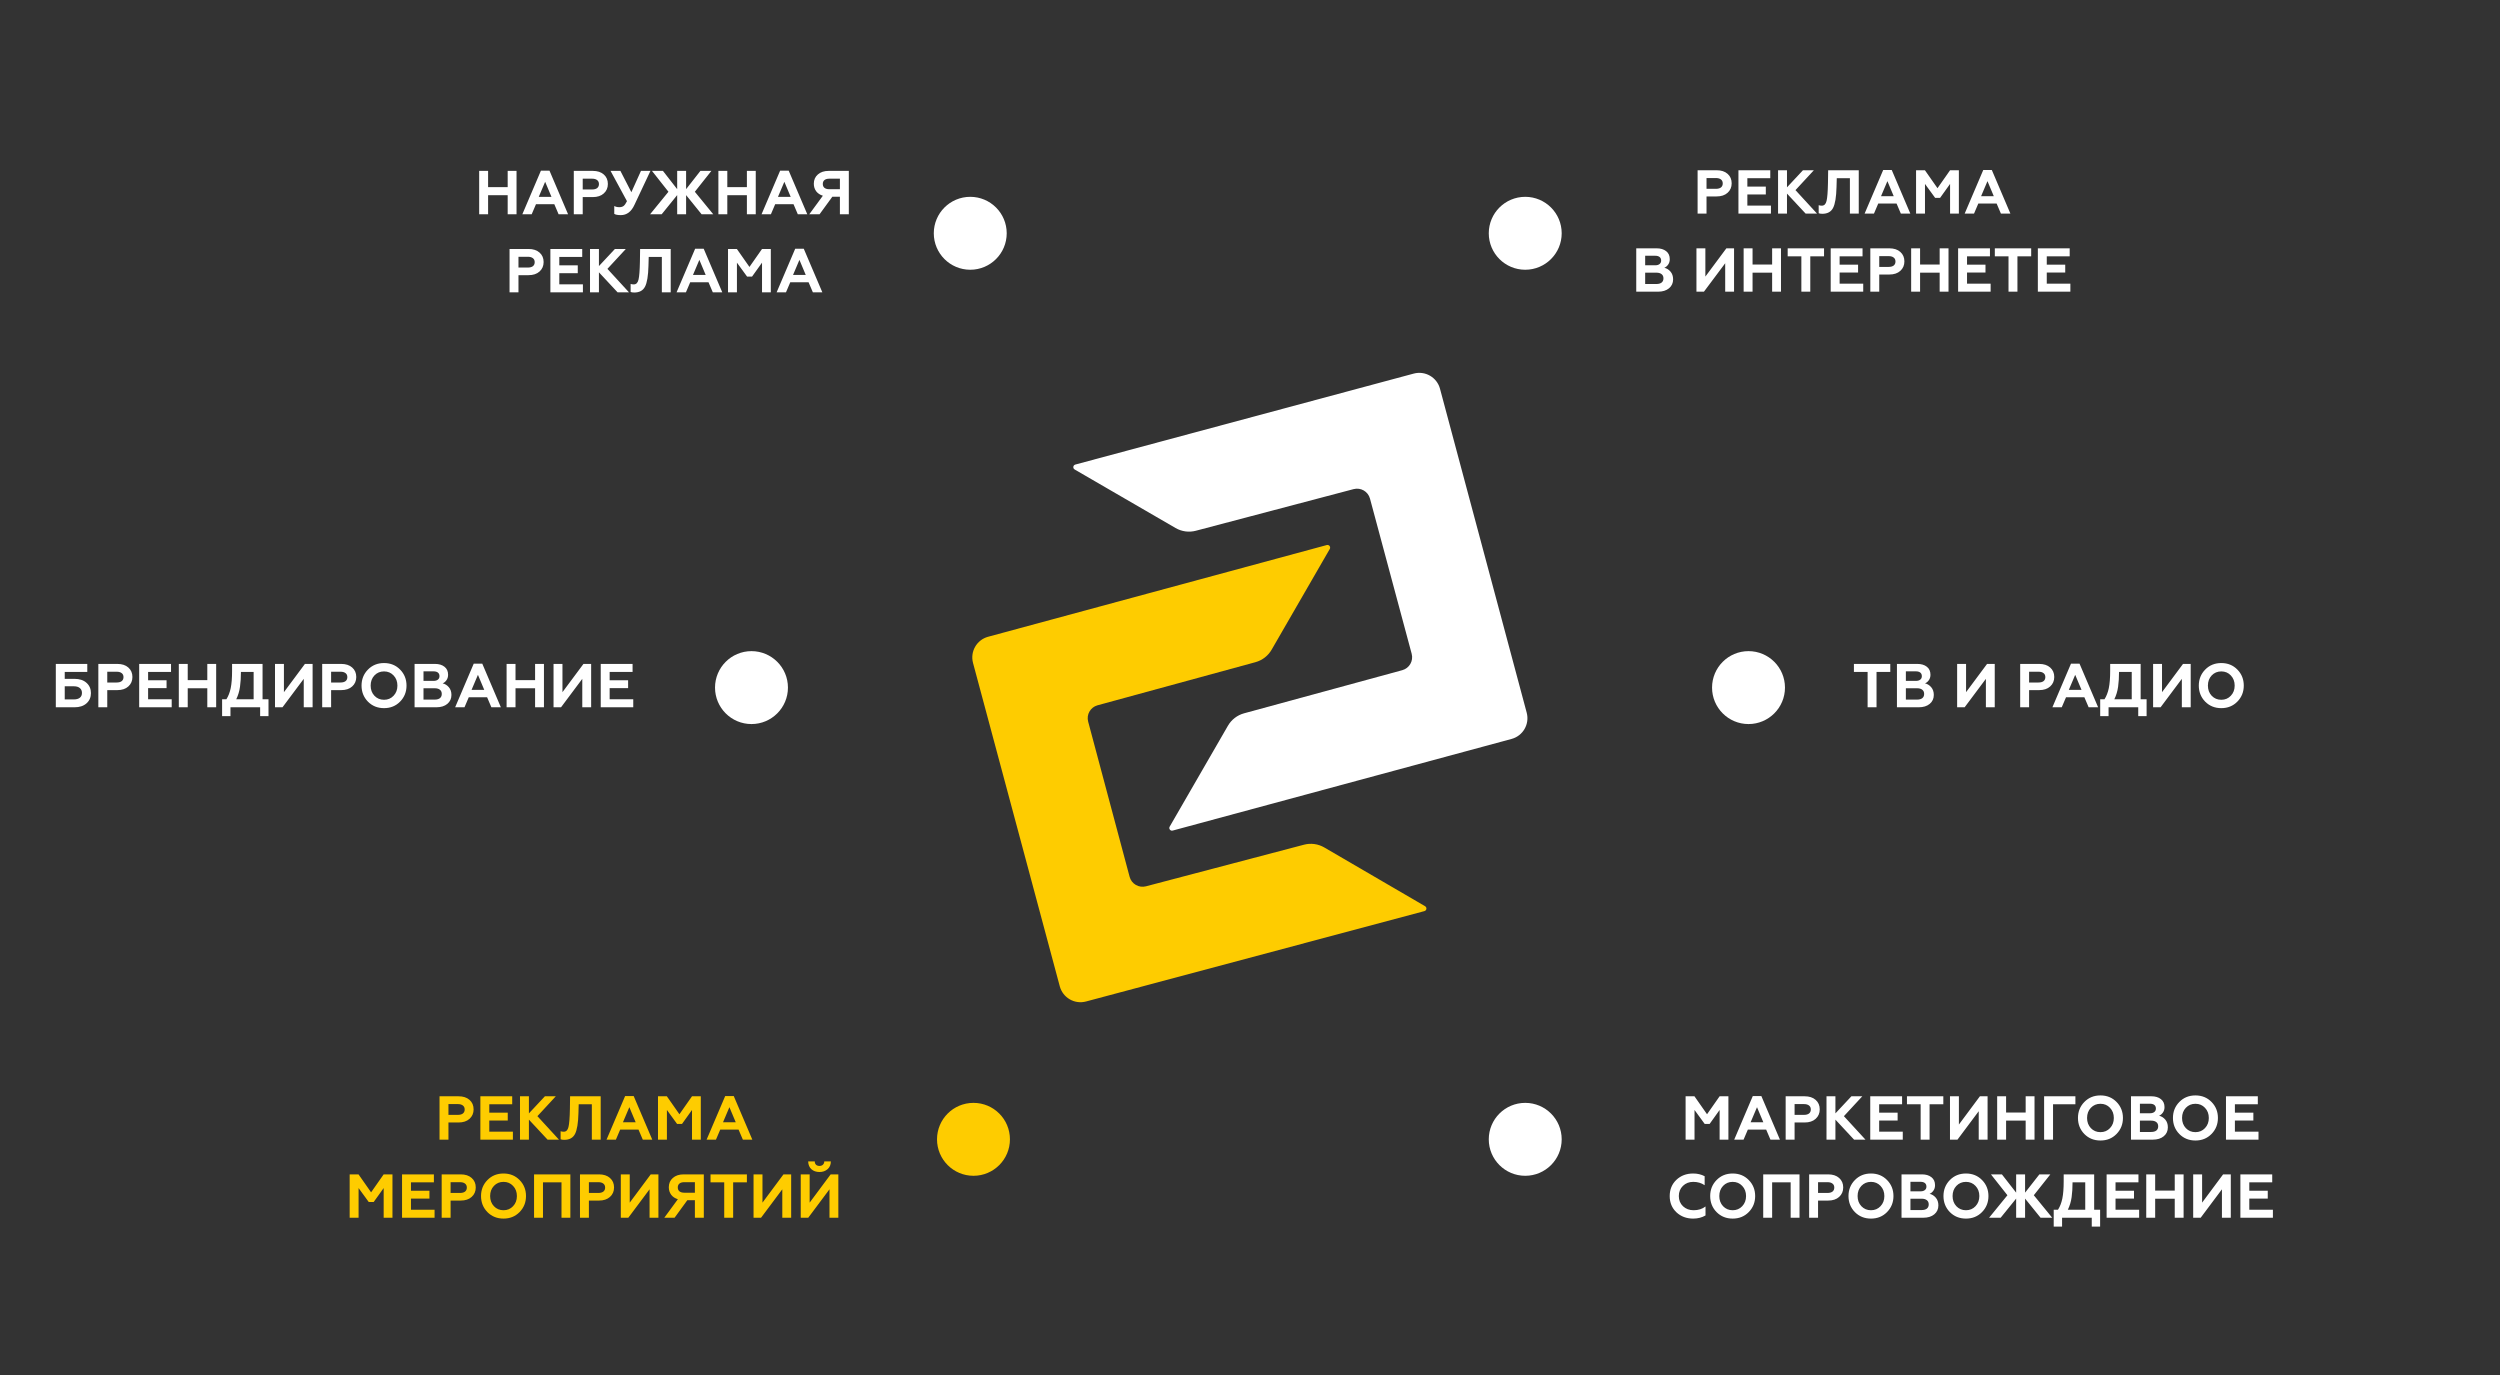
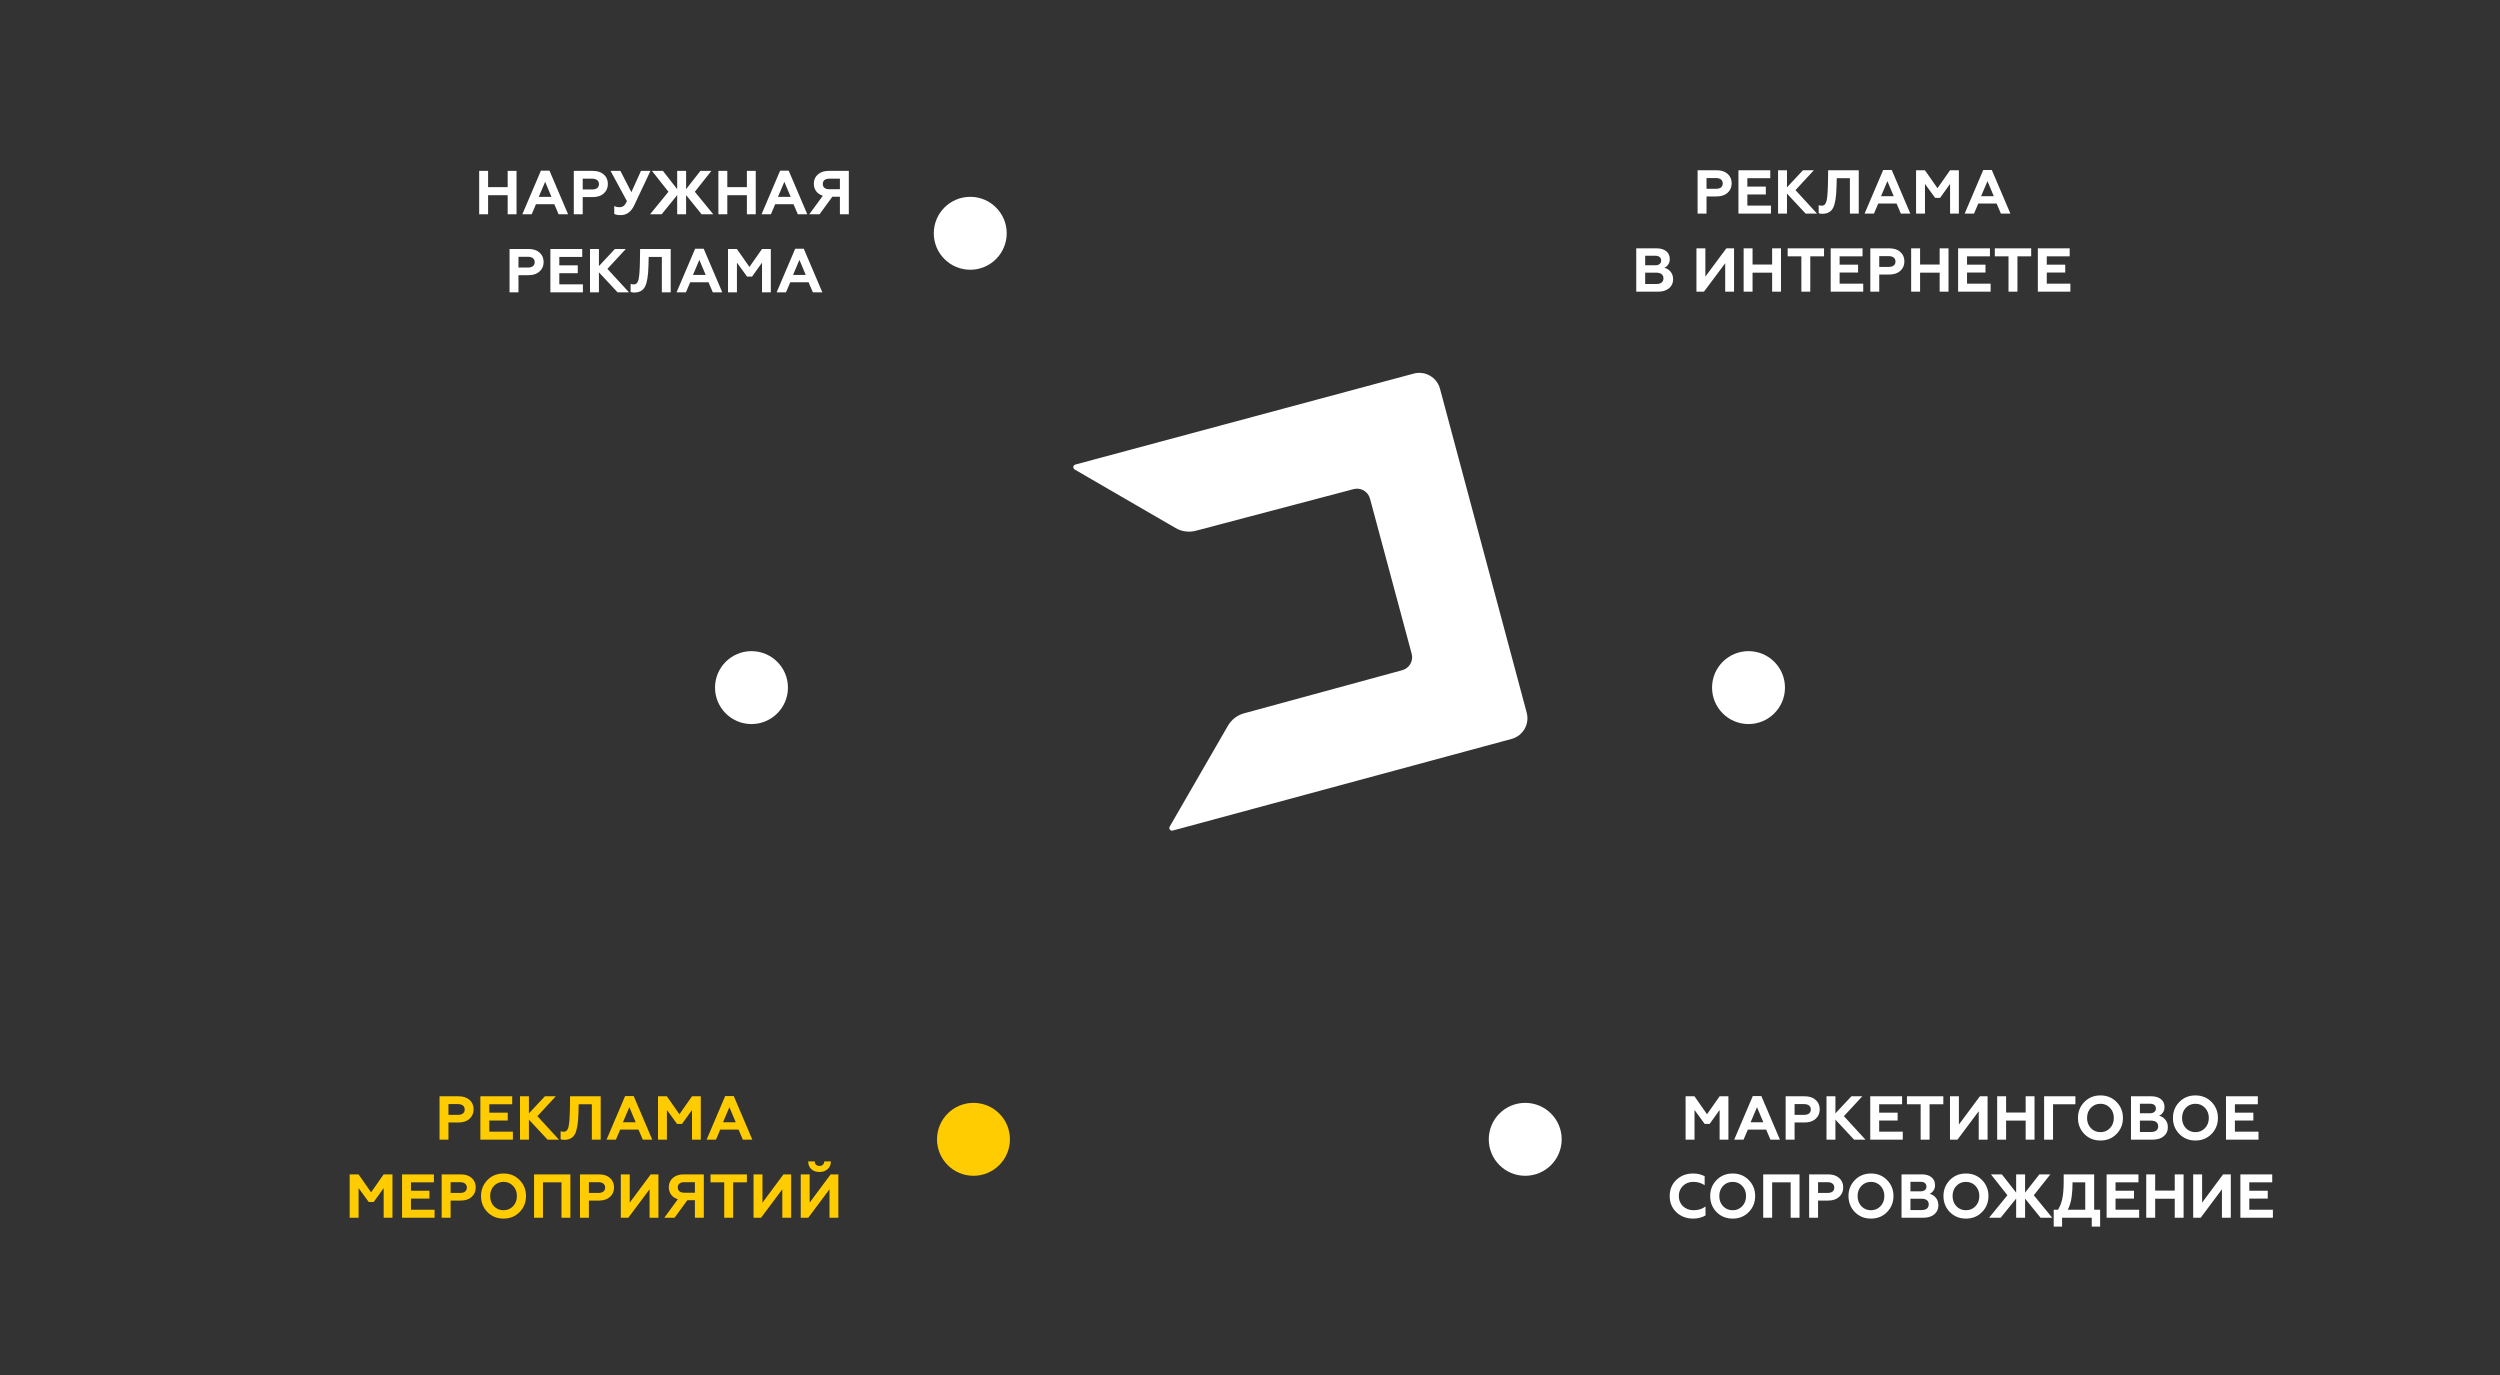
<svg xmlns="http://www.w3.org/2000/svg" width="3874" height="2131" viewBox="0 0 3874 2131" fill="none">
  <rect x="0" y="0" width="3874" height="2131" fill="#333333" stroke="none" />
  <path d="M681.095 1766V1698.8H710.471C717.703 1698.8 723.399 1700.66 727.559 1704.37C731.783 1708.08 733.895 1712.98 733.895 1719.06C733.895 1725.07 731.783 1729.97 727.559 1733.74C723.399 1737.52 717.703 1739.41 710.471 1739.41H694.919V1766H681.095ZM694.919 1727.6H709.511C712.839 1727.6 715.431 1726.9 717.287 1725.49C719.143 1724.02 720.071 1721.94 720.071 1719.25C720.071 1716.56 719.143 1714.51 717.287 1713.1C715.431 1711.63 712.839 1710.9 709.511 1710.9H694.919V1727.6ZM744.376 1766V1698.8H793.72V1711.18H758.2V1724.14H786.808V1736.34H758.2V1753.62H794.776V1766H744.376ZM805.783 1766V1698.8H819.607V1725.3L844.375 1698.8H861.271L832.759 1729.62L866.167 1766H848.503L819.607 1734.99V1766H805.783ZM868.719 1765.42V1752.94C870.063 1753.46 871.695 1753.71 873.615 1753.71C877.327 1753.71 879.759 1751.28 880.911 1746.42C882.127 1741.55 882.863 1732.24 883.119 1718.48L883.407 1698.8H930.831V1766H917.103V1711.18H896.751L896.367 1724.82C895.983 1740.37 894.191 1751.18 890.991 1757.26C887.855 1763.28 882.319 1766.29 874.383 1766.29C871.951 1766.29 870.063 1766 868.719 1765.42ZM939.895 1766L968.695 1698.42H981.943L1010.74 1766H996.055L989.431 1750.45H961.015L954.391 1766H939.895ZM965.335 1739.02H985.015L975.223 1715.7L965.335 1739.02ZM1019.63 1766V1698.8H1033.35L1052.84 1726.64L1072.33 1698.8H1085.96V1766H1072.33V1720.02L1056.87 1741.62H1049.19L1033.45 1720.02V1766H1019.63ZM1094.96 1766L1123.76 1698.42H1137.01L1165.81 1766H1151.12L1144.49 1750.45H1116.08L1109.45 1766H1094.96ZM1120.4 1739.02H1140.08L1130.29 1715.7L1120.4 1739.02ZM541.83 1887V1819.8H555.558L575.046 1847.64L594.534 1819.8H608.166V1887H594.534V1841.02L579.078 1862.62H571.398L555.654 1841.02V1887H541.83ZM623.017 1887V1819.8H672.361V1832.18H636.841V1845.14H665.449V1857.34H636.841V1874.62H673.417V1887H623.017ZM684.423 1887V1819.8H713.799C721.031 1819.8 726.727 1821.66 730.887 1825.37C735.111 1829.08 737.223 1833.98 737.223 1840.06C737.223 1846.07 735.111 1850.97 730.887 1854.74C726.727 1858.52 721.031 1860.41 713.799 1860.41H698.247V1887H684.423ZM698.247 1848.6H712.839C716.167 1848.6 718.759 1847.9 720.615 1846.49C722.471 1845.02 723.399 1842.94 723.399 1840.25C723.399 1837.56 722.471 1835.51 720.615 1834.1C718.759 1832.63 716.167 1831.9 712.839 1831.9H698.247V1848.6ZM765.369 1869.14C769.337 1873.3 774.297 1875.38 780.249 1875.38C786.201 1875.38 791.129 1873.3 795.033 1869.14C799.001 1864.98 800.985 1859.74 800.985 1853.4C800.985 1847.06 799.001 1841.82 795.033 1837.66C791.129 1833.5 786.201 1831.42 780.249 1831.42C774.297 1831.42 769.337 1833.5 765.369 1837.66C761.465 1841.82 759.513 1847.06 759.513 1853.4C759.513 1859.74 761.465 1864.98 765.369 1869.14ZM805.113 1878.26C798.521 1884.98 790.233 1888.34 780.249 1888.34C770.265 1888.34 761.945 1884.98 755.289 1878.26C748.697 1871.48 745.401 1863.19 745.401 1853.4C745.401 1843.61 748.697 1835.35 755.289 1828.63C761.881 1821.85 770.201 1818.46 780.249 1818.46C790.297 1818.46 798.617 1821.85 805.209 1828.63C811.801 1835.35 815.097 1843.61 815.097 1853.4C815.097 1863.19 811.769 1871.48 805.113 1878.26ZM827.58 1887V1819.8H883.836V1887H870.108V1832.18H841.404V1887H827.58ZM898.736 1887V1819.8H928.112C935.344 1819.8 941.04 1821.66 945.2 1825.37C949.424 1829.08 951.536 1833.98 951.536 1840.06C951.536 1846.07 949.424 1850.97 945.2 1854.74C941.04 1858.52 935.344 1860.41 928.112 1860.41H912.56V1887H898.736ZM912.56 1848.6H927.152C930.48 1848.6 933.072 1847.9 934.928 1846.49C936.784 1845.02 937.712 1842.94 937.712 1840.25C937.712 1837.56 936.784 1835.51 934.928 1834.1C933.072 1832.63 930.48 1831.9 927.152 1831.9H912.56V1848.6ZM962.017 1887V1819.8H975.841V1863.58L1008.39 1819.8H1020.29V1887H1006.56V1842.94L973.633 1887H962.017ZM1029.38 1887L1050.41 1858.3C1045.99 1856.95 1042.53 1854.65 1040.04 1851.38C1037.61 1848.06 1036.39 1844.15 1036.39 1839.67C1036.39 1833.78 1038.47 1829.02 1042.63 1825.37C1046.79 1821.66 1052.42 1819.8 1059.53 1819.8H1090.63V1887H1076.81V1859.83H1065.09L1045.32 1887H1029.38ZM1060.29 1848.22H1076.81V1831.9H1060.29C1057.16 1831.9 1054.69 1832.6 1052.9 1834.01C1051.17 1835.42 1050.31 1837.43 1050.31 1840.06C1050.31 1842.68 1051.17 1844.7 1052.9 1846.1C1054.69 1847.51 1057.16 1848.22 1060.29 1848.22ZM1101.04 1819.8H1157.39V1832.18H1136.08V1887H1122.25V1832.18H1101.04V1819.8ZM1167.7 1887V1819.8H1181.53V1863.58L1214.07 1819.8H1225.98V1887H1212.25V1842.94L1179.32 1887H1167.7ZM1240.83 1887V1819.8H1254.65V1863.58L1287.2 1819.8H1299.1V1887H1285.37V1842.94L1252.45 1887H1240.83ZM1269.92 1816.15C1264.8 1816.15 1260.61 1814.71 1257.34 1811.83C1254.14 1808.89 1252.48 1804.86 1252.35 1799.74H1262.53C1262.53 1801.85 1263.17 1803.54 1264.45 1804.82C1265.79 1806.1 1267.58 1806.74 1269.82 1806.74C1272.06 1806.74 1273.85 1806.1 1275.2 1804.82C1276.54 1803.54 1277.25 1801.85 1277.31 1799.74H1287.49C1287.49 1804.79 1285.79 1808.79 1282.4 1811.74C1279.07 1814.68 1274.91 1816.15 1269.92 1816.15Z" fill="#FECC00" />
-   <path d="M86.486 1096V1028.8H135.254V1041.18H100.31V1051.94H115.478C123.286 1051.94 129.462 1053.98 134.006 1058.08C138.614 1062.18 140.918 1067.49 140.918 1074.02C140.918 1080.54 138.614 1085.86 134.006 1089.95C129.462 1093.98 123.286 1096 115.478 1096H86.486ZM100.31 1083.81H114.422C118.454 1083.81 121.558 1082.94 123.734 1081.22C125.91 1079.49 126.998 1076.99 126.998 1073.73C126.998 1070.46 125.878 1067.94 123.638 1066.14C121.462 1064.35 118.39 1063.46 114.422 1063.46H100.31V1083.81ZM152.392 1096V1028.8H181.768C189 1028.8 194.696 1030.66 198.856 1034.37C203.08 1038.08 205.192 1042.98 205.192 1049.06C205.192 1055.07 203.08 1059.97 198.856 1063.74C194.696 1067.52 189 1069.41 181.768 1069.41H166.216V1096H152.392ZM166.216 1057.6H180.808C184.136 1057.6 186.728 1056.9 188.584 1055.49C190.44 1054.02 191.368 1051.94 191.368 1049.25C191.368 1046.56 190.44 1044.51 188.584 1043.1C186.728 1041.63 184.136 1040.9 180.808 1040.9H166.216V1057.6ZM215.673 1096V1028.8H265.017V1041.18H229.497V1054.14H258.105V1066.34H229.497V1083.62H266.073V1096H215.673ZM277.08 1096V1028.8H290.904V1053.95H321.24V1028.8H334.968V1096H321.24V1066.53H290.904V1096H277.08ZM344.166 1109.73V1083.62H350.79C353.862 1078.82 356.102 1073.06 357.51 1066.34C358.918 1059.55 359.622 1050.59 359.622 1039.46V1028.8H406.854V1083.62H416.07V1109.73H403.11V1096H357.126V1109.73H344.166ZM366.054 1083.62H393.03V1041.18H373.35C373.35 1049.63 372.87 1057.31 371.91 1064.22C370.95 1071.14 368.998 1077.6 366.054 1083.62ZM426.142 1096V1028.8H439.966V1072.58L472.51 1028.8H484.414V1096H470.686V1051.94L437.758 1096H426.142ZM499.267 1096V1028.8H528.643C535.875 1028.8 541.571 1030.66 545.731 1034.37C549.955 1038.08 552.067 1042.98 552.067 1049.06C552.067 1055.07 549.955 1059.97 545.731 1063.74C541.571 1067.52 535.875 1069.41 528.643 1069.41H513.091V1096H499.267ZM513.091 1057.6H527.683C531.011 1057.6 533.603 1056.9 535.459 1055.49C537.315 1054.02 538.243 1051.94 538.243 1049.25C538.243 1046.56 537.315 1044.51 535.459 1043.1C533.603 1041.63 531.011 1040.9 527.683 1040.9H513.091V1057.6ZM580.212 1078.14C584.18 1082.3 589.14 1084.38 595.092 1084.38C601.044 1084.38 605.972 1082.3 609.876 1078.14C613.844 1073.98 615.828 1068.74 615.828 1062.4C615.828 1056.06 613.844 1050.82 609.876 1046.66C605.972 1042.5 601.044 1040.42 595.092 1040.42C589.14 1040.42 584.18 1042.5 580.212 1046.66C576.308 1050.82 574.356 1056.06 574.356 1062.4C574.356 1068.74 576.308 1073.98 580.212 1078.14ZM619.956 1087.26C613.364 1093.98 605.076 1097.34 595.092 1097.34C585.108 1097.34 576.788 1093.98 570.132 1087.26C563.54 1080.48 560.244 1072.19 560.244 1062.4C560.244 1052.61 563.54 1044.35 570.132 1037.63C576.724 1030.85 585.044 1027.46 595.092 1027.46C605.14 1027.46 613.46 1030.85 620.052 1037.63C626.644 1044.35 629.94 1052.61 629.94 1062.4C629.94 1072.19 626.612 1080.48 619.956 1087.26ZM642.423 1096V1028.8H674.007C680.151 1028.8 685.079 1030.27 688.791 1033.22C692.503 1036.1 694.359 1040.22 694.359 1045.6C694.359 1048.93 693.495 1051.78 691.767 1054.14C690.103 1056.45 688.151 1058.05 685.911 1058.94C689.623 1059.78 692.823 1061.76 695.511 1064.9C698.199 1068.03 699.543 1072.03 699.543 1076.9C699.543 1082.59 697.431 1087.2 693.207 1090.72C688.983 1094.24 683.319 1096 676.215 1096H642.423ZM656.247 1084.1H673.623C677.079 1084.1 679.767 1083.36 681.687 1081.89C683.607 1080.35 684.567 1078.18 684.567 1075.36C684.567 1072.48 683.607 1070.3 681.687 1068.83C679.767 1067.3 677.079 1066.53 673.623 1066.53H656.247V1084.1ZM656.247 1055.1H671.799C674.679 1055.1 676.919 1054.46 678.519 1053.18C680.183 1051.9 681.015 1050.11 681.015 1047.81C681.015 1045.38 680.215 1043.52 678.615 1042.24C677.015 1040.96 674.743 1040.32 671.799 1040.32H656.247V1055.1ZM705.286 1096L734.086 1028.42H747.334L776.134 1096H761.446L754.822 1080.45H726.406L719.782 1096H705.286ZM730.726 1069.02H750.406L740.614 1045.7L730.726 1069.02ZM785.017 1096V1028.8H798.841V1053.95H829.177V1028.8H842.905V1096H829.177V1066.53H798.841V1096H785.017ZM857.767 1096V1028.8H871.591V1072.58L904.135 1028.8H916.039V1096H902.311V1051.94L869.383 1096H857.767ZM930.892 1096V1028.8H980.236V1041.18H944.716V1054.14H973.324V1066.34H944.716V1083.62H981.292V1096H930.892Z" fill="white" />
-   <path d="M2872.83 1028.8H2929.19V1041.18H2907.87V1096H2894.05V1041.18H2872.83V1028.8ZM2939.5 1096V1028.8H2971.09C2977.23 1028.8 2982.16 1030.27 2985.87 1033.22C2989.58 1036.1 2991.44 1040.22 2991.44 1045.6C2991.44 1048.93 2990.57 1051.78 2988.85 1054.14C2987.18 1056.45 2985.23 1058.05 2982.99 1058.94C2986.7 1059.78 2989.9 1061.76 2992.59 1064.9C2995.28 1068.03 2996.62 1072.03 2996.62 1076.9C2996.62 1082.59 2994.51 1087.2 2990.29 1090.72C2986.06 1094.24 2980.4 1096 2973.29 1096H2939.5ZM2953.33 1084.1H2970.7C2974.16 1084.1 2976.85 1083.36 2978.77 1081.89C2980.69 1080.35 2981.65 1078.18 2981.65 1075.36C2981.65 1072.48 2980.69 1070.3 2978.77 1068.83C2976.85 1067.3 2974.16 1066.53 2970.7 1066.53H2953.33V1084.1ZM2953.33 1055.1H2968.88C2971.76 1055.1 2974 1054.46 2975.6 1053.18C2977.26 1051.9 2978.09 1050.11 2978.09 1047.81C2978.09 1045.38 2977.29 1043.52 2975.69 1042.24C2974.09 1040.96 2971.82 1040.32 2968.88 1040.32H2953.33V1055.1ZM3032.78 1096V1028.8H3046.61V1072.58L3079.15 1028.8H3091.05V1096H3077.33V1051.94L3044.4 1096H3032.78ZM3130.47 1096V1028.8H3159.85C3167.08 1028.8 3172.77 1030.66 3176.93 1034.37C3181.16 1038.08 3183.27 1042.98 3183.27 1049.06C3183.27 1055.07 3181.16 1059.97 3176.93 1063.74C3172.77 1067.52 3167.08 1069.41 3159.85 1069.41H3144.29V1096H3130.47ZM3144.29 1057.6H3158.89C3162.21 1057.6 3164.81 1056.9 3166.66 1055.49C3168.52 1054.02 3169.45 1051.94 3169.45 1049.25C3169.45 1046.56 3168.52 1044.51 3166.66 1043.1C3164.81 1041.63 3162.21 1040.9 3158.89 1040.9H3144.29V1057.6ZM3180.4 1096L3209.2 1028.42H3222.44L3251.24 1096H3236.56L3229.93 1080.45H3201.52L3194.89 1096H3180.4ZM3205.84 1069.02H3225.52L3215.72 1045.7L3205.84 1069.02ZM3254.46 1109.73V1083.62H3261.09C3264.16 1078.82 3266.4 1073.06 3267.81 1066.34C3269.21 1059.55 3269.92 1050.59 3269.92 1039.46V1028.8H3317.15V1083.62H3326.37V1109.73H3313.41V1096H3267.42V1109.73H3254.46ZM3276.35 1083.62H3303.33V1041.18H3283.65C3283.65 1049.63 3283.17 1057.31 3282.21 1064.22C3281.25 1071.14 3279.29 1077.6 3276.35 1083.62ZM3336.44 1096V1028.8H3350.26V1072.58L3382.81 1028.8H3394.71V1096H3380.98V1051.94L3348.05 1096H3336.44ZM3427.23 1078.14C3431.2 1082.3 3436.16 1084.38 3442.11 1084.38C3448.06 1084.38 3452.99 1082.3 3456.89 1078.14C3460.86 1073.98 3462.84 1068.74 3462.84 1062.4C3462.84 1056.06 3460.86 1050.82 3456.89 1046.66C3452.99 1042.5 3448.06 1040.42 3442.11 1040.42C3436.16 1040.42 3431.2 1042.5 3427.23 1046.66C3423.32 1050.82 3421.37 1056.06 3421.37 1062.4C3421.37 1068.74 3423.32 1073.98 3427.23 1078.14ZM3466.97 1087.26C3460.38 1093.98 3452.09 1097.34 3442.11 1097.34C3432.12 1097.34 3423.8 1093.98 3417.15 1087.26C3410.56 1080.48 3407.26 1072.19 3407.26 1062.4C3407.26 1052.61 3410.56 1044.35 3417.15 1037.63C3423.74 1030.85 3432.06 1027.46 3442.11 1027.46C3452.16 1027.46 3460.48 1030.85 3467.07 1037.63C3473.66 1044.35 3476.96 1052.61 3476.96 1062.4C3476.96 1072.19 3473.63 1080.48 3466.97 1087.26Z" fill="white" />
  <path d="M742.533 332V264.8H756.357V289.952H786.693V264.8H800.421V332H786.693V302.528H756.357V332H742.533ZM809.427 332L838.227 264.416H851.475L880.275 332H865.587L858.963 316.448H830.547L823.923 332H809.427ZM834.867 305.024H854.547L844.755 281.696L834.867 305.024ZM889.158 332V264.8H918.534C925.766 264.8 931.462 266.656 935.622 270.368C939.846 274.08 941.958 278.976 941.958 285.056C941.958 291.072 939.846 295.968 935.622 299.744C931.462 303.52 925.766 305.408 918.534 305.408H902.982V332H889.158ZM902.982 293.6H917.574C920.902 293.6 923.494 292.896 925.35 291.488C927.206 290.016 928.134 287.936 928.134 285.248C928.134 282.56 927.206 280.512 925.35 279.104C923.494 277.632 920.902 276.896 917.574 276.896H902.982V293.6ZM962.039 333.344C957.239 333.344 953.847 332.704 951.863 331.424V319.232C954.039 320.448 956.631 321.056 959.639 321.056C962.455 321.056 964.695 320.416 966.359 319.136C968.023 317.856 969.751 315.392 971.543 311.744L946.103 264.8H961.367L978.359 297.824L993.239 264.8H1007.93L983.159 317.408C978.295 328.032 971.255 333.344 962.039 333.344ZM1007.4 332L1035.82 297.152L1010.28 264.8H1027.28L1049.36 293.12V264.8H1063.18V293.12L1085.36 264.8H1102.35L1076.72 297.152L1105.23 332H1087.18L1063.18 302.336V332H1049.36V302.336L1025.36 332H1007.4ZM1113.22 332V264.8H1127.04V289.952H1157.38V264.8H1171.11V332H1157.38V302.528H1127.04V332H1113.22ZM1180.11 332L1208.91 264.416H1222.16L1250.96 332H1236.27L1229.65 316.448H1201.23L1194.61 332H1180.11ZM1205.55 305.024H1225.23L1215.44 281.696L1205.55 305.024ZM1254.09 332L1275.11 303.296C1270.69 301.952 1267.24 299.648 1264.74 296.384C1262.31 293.056 1261.09 289.152 1261.09 284.672C1261.09 278.784 1263.17 274.016 1267.33 270.368C1271.49 266.656 1277.13 264.8 1284.23 264.8H1315.33V332H1301.51V304.832H1289.8L1270.02 332H1254.09ZM1285 293.216H1301.51V276.896H1285C1281.86 276.896 1279.4 277.6 1277.61 279.008C1275.88 280.416 1275.01 282.432 1275.01 285.056C1275.01 287.68 1275.88 289.696 1277.61 291.104C1279.4 292.512 1281.86 293.216 1285 293.216ZM789.595 453V385.8H818.971C826.203 385.8 831.899 387.656 836.059 391.368C840.283 395.08 842.395 399.976 842.395 406.056C842.395 412.072 840.283 416.968 836.059 420.744C831.899 424.52 826.203 426.408 818.971 426.408H803.419V453H789.595ZM803.419 414.6H818.011C821.339 414.6 823.931 413.896 825.787 412.488C827.643 411.016 828.571 408.936 828.571 406.248C828.571 403.56 827.643 401.512 825.787 400.104C823.931 398.632 821.339 397.896 818.011 397.896H803.419V414.6ZM852.876 453V385.8H902.22V398.184H866.7V411.144H895.308V423.336H866.7V440.616H903.276V453H852.876ZM914.283 453V385.8H928.107V412.296L952.875 385.8H969.771L941.259 416.616L974.667 453H957.003L928.107 421.992V453H914.283ZM977.219 452.424V439.944C978.563 440.456 980.195 440.712 982.115 440.712C985.827 440.712 988.259 438.28 989.411 433.416C990.627 428.552 991.363 419.24 991.619 405.48L991.907 385.8H1039.33V453H1025.6V398.184H1005.25L1004.87 411.816C1004.48 427.368 1002.69 438.184 999.491 444.264C996.355 450.28 990.819 453.288 982.883 453.288C980.451 453.288 978.563 453 977.219 452.424ZM1048.4 453L1077.2 385.416H1090.44L1119.24 453H1104.56L1097.93 437.448H1069.52L1062.89 453H1048.4ZM1073.84 426.024H1093.52L1083.72 402.696L1073.84 426.024ZM1128.13 453V385.8H1141.85L1161.34 413.64L1180.83 385.8H1194.46V453H1180.83V407.016L1165.37 428.616H1157.69L1141.95 407.016V453H1128.13ZM1203.46 453L1232.26 385.416H1245.51L1274.31 453H1259.62L1252.99 437.448H1224.58L1217.95 453H1203.46ZM1228.9 426.024H1248.58L1238.79 402.696L1228.9 426.024Z" fill="white" />
  <path d="M2630.6 331V263.8H2659.97C2667.2 263.8 2672.9 265.656 2677.06 269.368C2681.28 273.08 2683.4 277.976 2683.4 284.056C2683.4 290.072 2681.28 294.968 2677.06 298.744C2672.9 302.52 2667.2 304.408 2659.97 304.408H2644.42V331H2630.6ZM2644.42 292.6H2659.01C2662.34 292.6 2664.93 291.896 2666.79 290.488C2668.64 289.016 2669.57 286.936 2669.57 284.248C2669.57 281.56 2668.64 279.512 2666.79 278.104C2664.93 276.632 2662.34 275.896 2659.01 275.896H2644.42V292.6ZM2693.88 331V263.8H2743.22V276.184H2707.7V289.144H2736.31V301.336H2707.7V318.616H2744.28V331H2693.88ZM2755.28 331V263.8H2769.11V290.296L2793.87 263.8H2810.77L2782.26 294.616L2815.67 331H2798L2769.11 299.992V331H2755.28ZM2818.22 330.424V317.944C2819.56 318.456 2821.19 318.712 2823.11 318.712C2826.83 318.712 2829.26 316.28 2830.41 311.416C2831.63 306.552 2832.36 297.24 2832.62 283.48L2832.91 263.8H2880.33V331H2866.6V276.184H2846.25L2845.87 289.816C2845.48 305.368 2843.69 316.184 2840.49 322.264C2837.35 328.28 2831.82 331.288 2823.88 331.288C2821.45 331.288 2819.56 331 2818.22 330.424ZM2889.4 331L2918.2 263.416H2931.44L2960.24 331H2945.56L2938.93 315.448H2910.52L2903.89 331H2889.4ZM2914.84 304.024H2934.52L2924.72 280.696L2914.84 304.024ZM2969.13 331V263.8H2982.85L3002.34 291.64L3021.83 263.8H3035.46V331H3021.83V285.016L3006.37 306.616H2998.69L2982.95 285.016V331H2969.13ZM3044.46 331L3073.26 263.416H3086.51L3115.31 331H3100.62L3093.99 315.448H3065.58L3058.95 331H3044.46ZM3069.9 304.024H3089.58L3079.79 280.696L3069.9 304.024ZM2535.53 452V384.8H2567.12C2573.26 384.8 2578.19 386.272 2581.9 389.216C2585.61 392.096 2587.47 396.224 2587.47 401.6C2587.47 404.928 2586.6 407.776 2584.88 410.144C2583.21 412.448 2581.26 414.048 2579.02 414.944C2582.73 415.776 2585.93 417.76 2588.62 420.896C2591.31 424.032 2592.65 428.032 2592.65 432.896C2592.65 438.592 2590.54 443.2 2586.32 446.72C2582.09 450.24 2576.43 452 2569.32 452H2535.53ZM2549.36 440.096H2566.73C2570.19 440.096 2572.88 439.36 2574.8 437.888C2576.72 436.352 2577.68 434.176 2577.68 431.36C2577.68 428.48 2576.72 426.304 2574.8 424.832C2572.88 423.296 2570.19 422.528 2566.73 422.528H2549.36V440.096ZM2549.36 411.104H2564.91C2567.79 411.104 2570.03 410.464 2571.63 409.184C2573.29 407.904 2574.12 406.112 2574.12 403.808C2574.12 401.376 2573.32 399.52 2571.72 398.24C2570.12 396.96 2567.85 396.32 2564.91 396.32H2549.36V411.104ZM2628.81 452V384.8H2642.64V428.576L2675.18 384.8H2687.09V452H2673.36V407.936L2640.43 452H2628.81ZM2701.94 452V384.8H2715.76V409.952H2746.1V384.8H2759.83V452H2746.1V422.528H2715.76V452H2701.94ZM2770.18 384.8H2826.53V397.184H2805.22V452H2791.39V397.184H2770.18V384.8ZM2836.85 452V384.8H2886.19V397.184H2850.67V410.144H2879.28V422.336H2850.67V439.616H2887.25V452H2836.85ZM2898.25 452V384.8H2927.63C2934.86 384.8 2940.56 386.656 2944.72 390.368C2948.94 394.08 2951.05 398.976 2951.05 405.056C2951.05 411.072 2948.94 415.968 2944.72 419.744C2940.56 423.52 2934.86 425.408 2927.63 425.408H2912.08V452H2898.25ZM2912.08 413.6H2926.67C2930 413.6 2932.59 412.896 2934.44 411.488C2936.3 410.016 2937.23 407.936 2937.23 405.248C2937.23 402.56 2936.3 400.512 2934.44 399.104C2932.59 397.632 2930 396.896 2926.67 396.896H2912.08V413.6ZM2961.53 452V384.8H2975.36V409.952H3005.69V384.8H3019.42V452H3005.69V422.528H2975.36V452H2961.53ZM3034.28 452V384.8H3083.63V397.184H3048.11V410.144H3076.71V422.336H3048.11V439.616H3084.68V452H3034.28ZM3091.18 384.8H3147.53V397.184H3126.22V452H3112.39V397.184H3091.18V384.8ZM3157.85 452V384.8H3207.19V397.184H3171.67V410.144H3200.28V422.336H3171.67V439.616H3208.25V452H3157.85Z" fill="white" />
  <path d="M2612 1766V1698.8H2625.73L2645.22 1726.64L2664.71 1698.8H2678.34V1766H2664.71V1720.02L2649.25 1741.62H2641.57L2625.83 1720.02V1766H2612ZM2687.33 1766L2716.13 1698.42H2729.38L2758.18 1766H2743.49L2736.87 1750.45H2708.45L2701.83 1766H2687.33ZM2712.77 1739.02H2732.45L2722.66 1715.7L2712.77 1739.02ZM2767.06 1766V1698.8H2796.44C2803.67 1698.8 2809.37 1700.66 2813.53 1704.37C2817.75 1708.08 2819.86 1712.98 2819.86 1719.06C2819.86 1725.07 2817.75 1729.97 2813.53 1733.74C2809.37 1737.52 2803.67 1739.41 2796.44 1739.41H2780.89V1766H2767.06ZM2780.89 1727.6H2795.48C2798.81 1727.6 2801.4 1726.9 2803.26 1725.49C2805.11 1724.02 2806.04 1721.94 2806.04 1719.25C2806.04 1716.56 2805.11 1714.51 2803.26 1713.1C2801.4 1711.63 2798.81 1710.9 2795.48 1710.9H2780.89V1727.6ZM2830.35 1766V1698.8H2844.17V1725.3L2868.94 1698.8H2885.83L2857.32 1729.62L2890.73 1766H2873.07L2844.17 1734.99V1766H2830.35ZM2898.13 1766V1698.8H2947.47V1711.18H2911.95V1724.14H2940.56V1736.34H2911.95V1753.62H2948.53V1766H2898.13ZM2955.02 1698.8H3011.37V1711.18H2990.06V1766H2976.24V1711.18H2955.02V1698.8ZM3021.69 1766V1698.8H3035.51V1742.58L3068.06 1698.8H3079.96V1766H3066.23V1721.94L3033.3 1766H3021.69ZM3094.81 1766V1698.8H3108.64V1723.95H3138.97V1698.8H3152.7V1766H3138.97V1736.53H3108.64V1766H3094.81ZM3167.56 1766V1698.8H3216.04V1711.18H3181.39V1766H3167.56ZM3239.98 1748.14C3243.95 1752.3 3248.91 1754.38 3254.86 1754.38C3260.81 1754.38 3265.74 1752.3 3269.64 1748.14C3273.61 1743.98 3275.59 1738.74 3275.59 1732.4C3275.59 1726.06 3273.61 1720.82 3269.64 1716.66C3265.74 1712.5 3260.81 1710.42 3254.86 1710.42C3248.91 1710.42 3243.95 1712.5 3239.98 1716.66C3236.07 1720.82 3234.12 1726.06 3234.12 1732.4C3234.12 1738.74 3236.07 1743.98 3239.98 1748.14ZM3279.72 1757.26C3273.13 1763.98 3264.84 1767.34 3254.86 1767.34C3244.87 1767.34 3236.55 1763.98 3229.9 1757.26C3223.31 1750.48 3220.01 1742.19 3220.01 1732.4C3220.01 1722.61 3223.31 1714.35 3229.9 1707.63C3236.49 1700.85 3244.81 1697.46 3254.86 1697.46C3264.91 1697.46 3273.23 1700.85 3279.82 1707.63C3286.41 1714.35 3289.71 1722.61 3289.71 1732.4C3289.71 1742.19 3286.38 1750.48 3279.72 1757.26ZM3302.19 1766V1698.8H3333.77C3339.92 1698.8 3344.84 1700.27 3348.56 1703.22C3352.27 1706.1 3354.12 1710.22 3354.12 1715.6C3354.12 1718.93 3353.26 1721.78 3351.53 1724.14C3349.87 1726.45 3347.92 1728.05 3345.68 1728.94C3349.39 1729.78 3352.59 1731.76 3355.28 1734.9C3357.96 1738.03 3359.31 1742.03 3359.31 1746.9C3359.31 1752.59 3357.2 1757.2 3352.97 1760.72C3348.75 1764.24 3343.08 1766 3335.98 1766H3302.19ZM3316.01 1754.1H3333.39C3336.84 1754.1 3339.53 1753.36 3341.45 1751.89C3343.37 1750.35 3344.33 1748.18 3344.33 1745.36C3344.33 1742.48 3343.37 1740.3 3341.45 1738.83C3339.53 1737.3 3336.84 1736.53 3333.39 1736.53H3316.01V1754.1ZM3316.01 1725.1H3331.56C3334.44 1725.1 3336.68 1724.46 3338.28 1723.18C3339.95 1721.9 3340.78 1720.11 3340.78 1717.81C3340.78 1715.38 3339.98 1713.52 3338.38 1712.24C3336.78 1710.96 3334.51 1710.32 3331.56 1710.32H3316.01V1725.1ZM3387.17 1748.14C3391.13 1752.3 3396.09 1754.38 3402.05 1754.38C3408 1754.38 3412.93 1752.3 3416.83 1748.14C3420.8 1743.98 3422.78 1738.74 3422.78 1732.4C3422.78 1726.06 3420.8 1720.82 3416.83 1716.66C3412.93 1712.5 3408 1710.42 3402.05 1710.42C3396.09 1710.42 3391.13 1712.5 3387.17 1716.66C3383.26 1720.82 3381.31 1726.06 3381.31 1732.4C3381.31 1738.74 3383.26 1743.98 3387.17 1748.14ZM3426.91 1757.26C3420.32 1763.98 3412.03 1767.34 3402.05 1767.34C3392.06 1767.34 3383.74 1763.98 3377.09 1757.26C3370.49 1750.48 3367.2 1742.19 3367.2 1732.4C3367.2 1722.61 3370.49 1714.35 3377.09 1707.63C3383.68 1700.85 3392 1697.46 3402.05 1697.46C3412.09 1697.46 3420.41 1700.85 3427.01 1707.63C3433.6 1714.35 3436.89 1722.61 3436.89 1732.4C3436.89 1742.19 3433.57 1750.48 3426.91 1757.26ZM3449.38 1766V1698.8H3498.72V1711.18H3463.2V1724.14H3491.81V1736.34H3463.2V1753.62H3499.78V1766H3449.38ZM2623.77 1888.34C2613.4 1888.34 2604.73 1885.08 2597.75 1878.55C2590.84 1871.96 2587.38 1863.58 2587.38 1853.4C2587.38 1843.22 2590.81 1834.87 2597.66 1828.34C2604.57 1821.75 2613.27 1818.46 2623.77 1818.46C2630.3 1818.46 2636.22 1819.86 2641.53 1822.68V1836.6C2636.47 1833.14 2630.58 1831.42 2623.86 1831.42C2617.46 1831.42 2612.12 1833.5 2607.83 1837.66C2603.61 1841.82 2601.5 1847.06 2601.5 1853.4C2601.5 1859.8 2603.67 1865.08 2608.02 1869.24C2612.38 1873.34 2617.85 1875.38 2624.44 1875.38C2631.74 1875.38 2637.88 1873.43 2642.87 1869.53V1883.45C2637.3 1886.71 2630.94 1888.34 2623.77 1888.34ZM2670.07 1869.14C2674.04 1873.3 2679 1875.38 2684.95 1875.38C2690.9 1875.38 2695.83 1873.3 2699.74 1869.14C2703.7 1864.98 2705.69 1859.74 2705.69 1853.4C2705.69 1847.06 2703.7 1841.82 2699.74 1837.66C2695.83 1833.5 2690.9 1831.42 2684.95 1831.42C2679 1831.42 2674.04 1833.5 2670.07 1837.66C2666.17 1841.82 2664.22 1847.06 2664.22 1853.4C2664.22 1859.74 2666.17 1864.98 2670.07 1869.14ZM2709.82 1878.26C2703.22 1884.98 2694.94 1888.34 2684.95 1888.34C2674.97 1888.34 2666.65 1884.98 2659.99 1878.26C2653.4 1871.48 2650.1 1863.19 2650.1 1853.4C2650.1 1843.61 2653.4 1835.35 2659.99 1828.63C2666.58 1821.85 2674.9 1818.46 2684.95 1818.46C2695 1818.46 2703.32 1821.85 2709.91 1828.63C2716.5 1835.35 2719.8 1843.61 2719.8 1853.4C2719.8 1863.19 2716.47 1871.48 2709.82 1878.26ZM2732.28 1887V1819.8H2788.54V1887H2774.81V1832.18H2746.11V1887H2732.28ZM2803.44 1887V1819.8H2832.81C2840.05 1819.8 2845.74 1821.66 2849.9 1825.37C2854.13 1829.08 2856.24 1833.98 2856.24 1840.06C2856.24 1846.07 2854.13 1850.97 2849.9 1854.74C2845.74 1858.52 2840.05 1860.41 2832.81 1860.41H2817.26V1887H2803.44ZM2817.26 1848.6H2831.85C2835.18 1848.6 2837.77 1847.9 2839.63 1846.49C2841.49 1845.02 2842.41 1842.94 2842.41 1840.25C2842.41 1837.56 2841.49 1835.51 2839.63 1834.1C2837.77 1832.63 2835.18 1831.9 2831.85 1831.9H2817.26V1848.6ZM2884.38 1869.14C2888.35 1873.3 2893.31 1875.38 2899.26 1875.38C2905.22 1875.38 2910.14 1873.3 2914.05 1869.14C2918.02 1864.98 2920 1859.74 2920 1853.4C2920 1847.06 2918.02 1841.82 2914.05 1837.66C2910.14 1833.5 2905.22 1831.42 2899.26 1831.42C2893.31 1831.42 2888.35 1833.5 2884.38 1837.66C2880.48 1841.82 2878.53 1847.06 2878.53 1853.4C2878.53 1859.74 2880.48 1864.98 2884.38 1869.14ZM2924.13 1878.26C2917.54 1884.98 2909.25 1888.34 2899.26 1888.34C2889.28 1888.34 2880.96 1884.98 2874.3 1878.26C2867.71 1871.48 2864.42 1863.19 2864.42 1853.4C2864.42 1843.61 2867.71 1835.35 2874.3 1828.63C2880.9 1821.85 2889.22 1818.46 2899.26 1818.46C2909.31 1818.46 2917.63 1821.85 2924.22 1828.63C2930.82 1835.35 2934.11 1843.61 2934.11 1853.4C2934.11 1863.19 2930.78 1871.48 2924.13 1878.26ZM2946.6 1887V1819.8H2978.18C2984.32 1819.8 2989.25 1821.27 2992.96 1824.22C2996.68 1827.1 2998.53 1831.22 2998.53 1836.6C2998.53 1839.93 2997.67 1842.78 2995.94 1845.14C2994.28 1847.45 2992.32 1849.05 2990.08 1849.94C2993.8 1850.78 2997 1852.76 2999.68 1855.9C3002.37 1859.03 3003.72 1863.03 3003.72 1867.9C3003.72 1873.59 3001.6 1878.2 2997.38 1881.72C2993.16 1885.24 2987.49 1887 2980.39 1887H2946.6ZM2960.42 1875.1H2977.8C2981.25 1875.1 2983.94 1874.36 2985.86 1872.89C2987.78 1871.35 2988.74 1869.18 2988.74 1866.36C2988.74 1863.48 2987.78 1861.3 2985.86 1859.83C2983.94 1858.3 2981.25 1857.53 2977.8 1857.53H2960.42V1875.1ZM2960.42 1846.1H2975.97C2978.85 1846.1 2981.09 1845.46 2982.69 1844.18C2984.36 1842.9 2985.19 1841.11 2985.19 1838.81C2985.19 1836.38 2984.39 1834.52 2982.79 1833.24C2981.19 1831.96 2978.92 1831.32 2975.97 1831.32H2960.42V1846.1ZM3031.57 1869.14C3035.54 1873.3 3040.5 1875.38 3046.45 1875.38C3052.4 1875.38 3057.33 1873.3 3061.24 1869.14C3065.2 1864.98 3067.19 1859.74 3067.19 1853.4C3067.19 1847.06 3065.2 1841.82 3061.24 1837.66C3057.33 1833.5 3052.4 1831.42 3046.45 1831.42C3040.5 1831.42 3035.54 1833.5 3031.57 1837.66C3027.67 1841.82 3025.72 1847.06 3025.72 1853.4C3025.72 1859.74 3027.67 1864.98 3031.57 1869.14ZM3071.32 1878.26C3064.72 1884.98 3056.44 1888.34 3046.45 1888.34C3036.47 1888.34 3028.15 1884.98 3021.49 1878.26C3014.9 1871.48 3011.6 1863.19 3011.6 1853.4C3011.6 1843.61 3014.9 1835.35 3021.49 1828.63C3028.08 1821.85 3036.4 1818.46 3046.45 1818.46C3056.5 1818.46 3064.82 1821.85 3071.41 1828.63C3078 1835.35 3081.3 1843.61 3081.3 1853.4C3081.3 1863.19 3077.97 1871.48 3071.32 1878.26ZM3082.28 1887L3110.7 1852.15L3085.16 1819.8H3102.15L3124.23 1848.12V1819.8H3138.06V1848.12L3160.23 1819.8H3177.22L3151.59 1852.15L3180.1 1887H3162.06L3138.06 1857.34V1887H3124.23V1857.34L3100.23 1887H3082.28ZM3182.43 1900.73V1874.62H3189.06C3192.13 1869.82 3194.37 1864.06 3195.78 1857.34C3197.18 1850.55 3197.89 1841.59 3197.89 1830.46V1819.8H3245.12V1874.62H3254.34V1900.73H3241.38V1887H3195.39V1900.73H3182.43ZM3204.32 1874.62H3231.3V1832.18H3211.62C3211.62 1840.63 3211.14 1848.31 3210.18 1855.22C3209.22 1862.14 3207.26 1868.6 3204.32 1874.62ZM3264.41 1887V1819.8H3313.75V1832.18H3278.23V1845.14H3306.84V1857.34H3278.23V1874.62H3314.81V1887H3264.41ZM3325.81 1887V1819.8H3339.64V1844.95H3369.97V1819.8H3383.7V1887H3369.97V1857.53H3339.64V1887H3325.81ZM3398.56 1887V1819.8H3412.39V1863.58L3444.93 1819.8H3456.84V1887H3443.11V1842.94L3410.18 1887H3398.56ZM3471.69 1887V1819.8H3521.03V1832.18H3485.51V1845.14H3514.12V1857.34H3485.51V1874.62H3522.09V1887H3471.69Z" fill="white" />
-   <circle cx="2363.5" cy="361.5" r="56.5" fill="white" />
  <circle cx="1503.5" cy="361.5" r="56.5" fill="white" />
  <circle cx="2709.5" cy="1065.5" r="56.5" fill="white" />
  <circle cx="1164.5" cy="1065.5" r="56.5" fill="white" />
  <circle cx="1508.5" cy="1765.5" r="56.5" fill="#FECC00" />
  <circle cx="2363.5" cy="1765.5" r="56.5" fill="white" />
  <path fill-rule="evenodd" clip-rule="evenodd" d="M1666.25 719.892L2190.73 578.916C2208.46 574.16 2226.67 584.672 2231.42 602.39L2365.78 1104.37C2370.52 1122.08 2360.04 1140.27 2342.34 1145.05L1817.2 1287.05C1813.62 1288.02 1810.68 1284.17 1812.53 1280.96L1902.78 1124.65C1908.26 1115.15 1917.26 1108.22 1927.84 1105.33L2172.93 1038.52C2183.98 1035.51 2190.51 1024.13 2187.54 1013.09L2122.92 772.606C2119.94 761.582 2108.62 755.007 2097.57 757.933L1853.08 822.457C1842.46 825.267 1831.16 823.742 1821.67 818.222L1665.25 727.506C1663.09 726.257 1662.67 723.683 1663.72 721.834L1663.79 721.706C1664.3 720.864 1665.14 720.19 1666.25 719.892Z" fill="white" />
-   <path fill-rule="evenodd" clip-rule="evenodd" d="M2207.3 1411.84L1682.9 1551.9C1674.03 1554.26 1665.06 1552.82 1657.7 1548.57C1650.35 1544.32 1644.61 1537.25 1642.24 1528.41L1507.81 1027.34C1503.07 1009.67 1513.51 991.504 1531.17 986.726L2055.94 844.619C2059.51 843.626 2062.47 847.491 2060.62 850.692L1970.49 1006.81C1965.01 1016.3 1956.03 1023.22 1945.48 1026.1L1700.78 1092.9C1689.76 1095.91 1683.25 1107.23 1686.21 1118.25L1750.45 1358.69C1753.41 1369.74 1764.74 1376.32 1775.8 1373.42L2020.65 1308.95C2031.29 1306.14 2042.6 1307.68 2052.12 1313.22L2208.31 1404.25C2210.43 1405.47 2210.86 1407.94 2209.92 1409.79L2209.77 1410.04C2209.25 1410.87 2208.41 1411.55 2207.3 1411.84Z" fill="#FECC00" />
</svg>